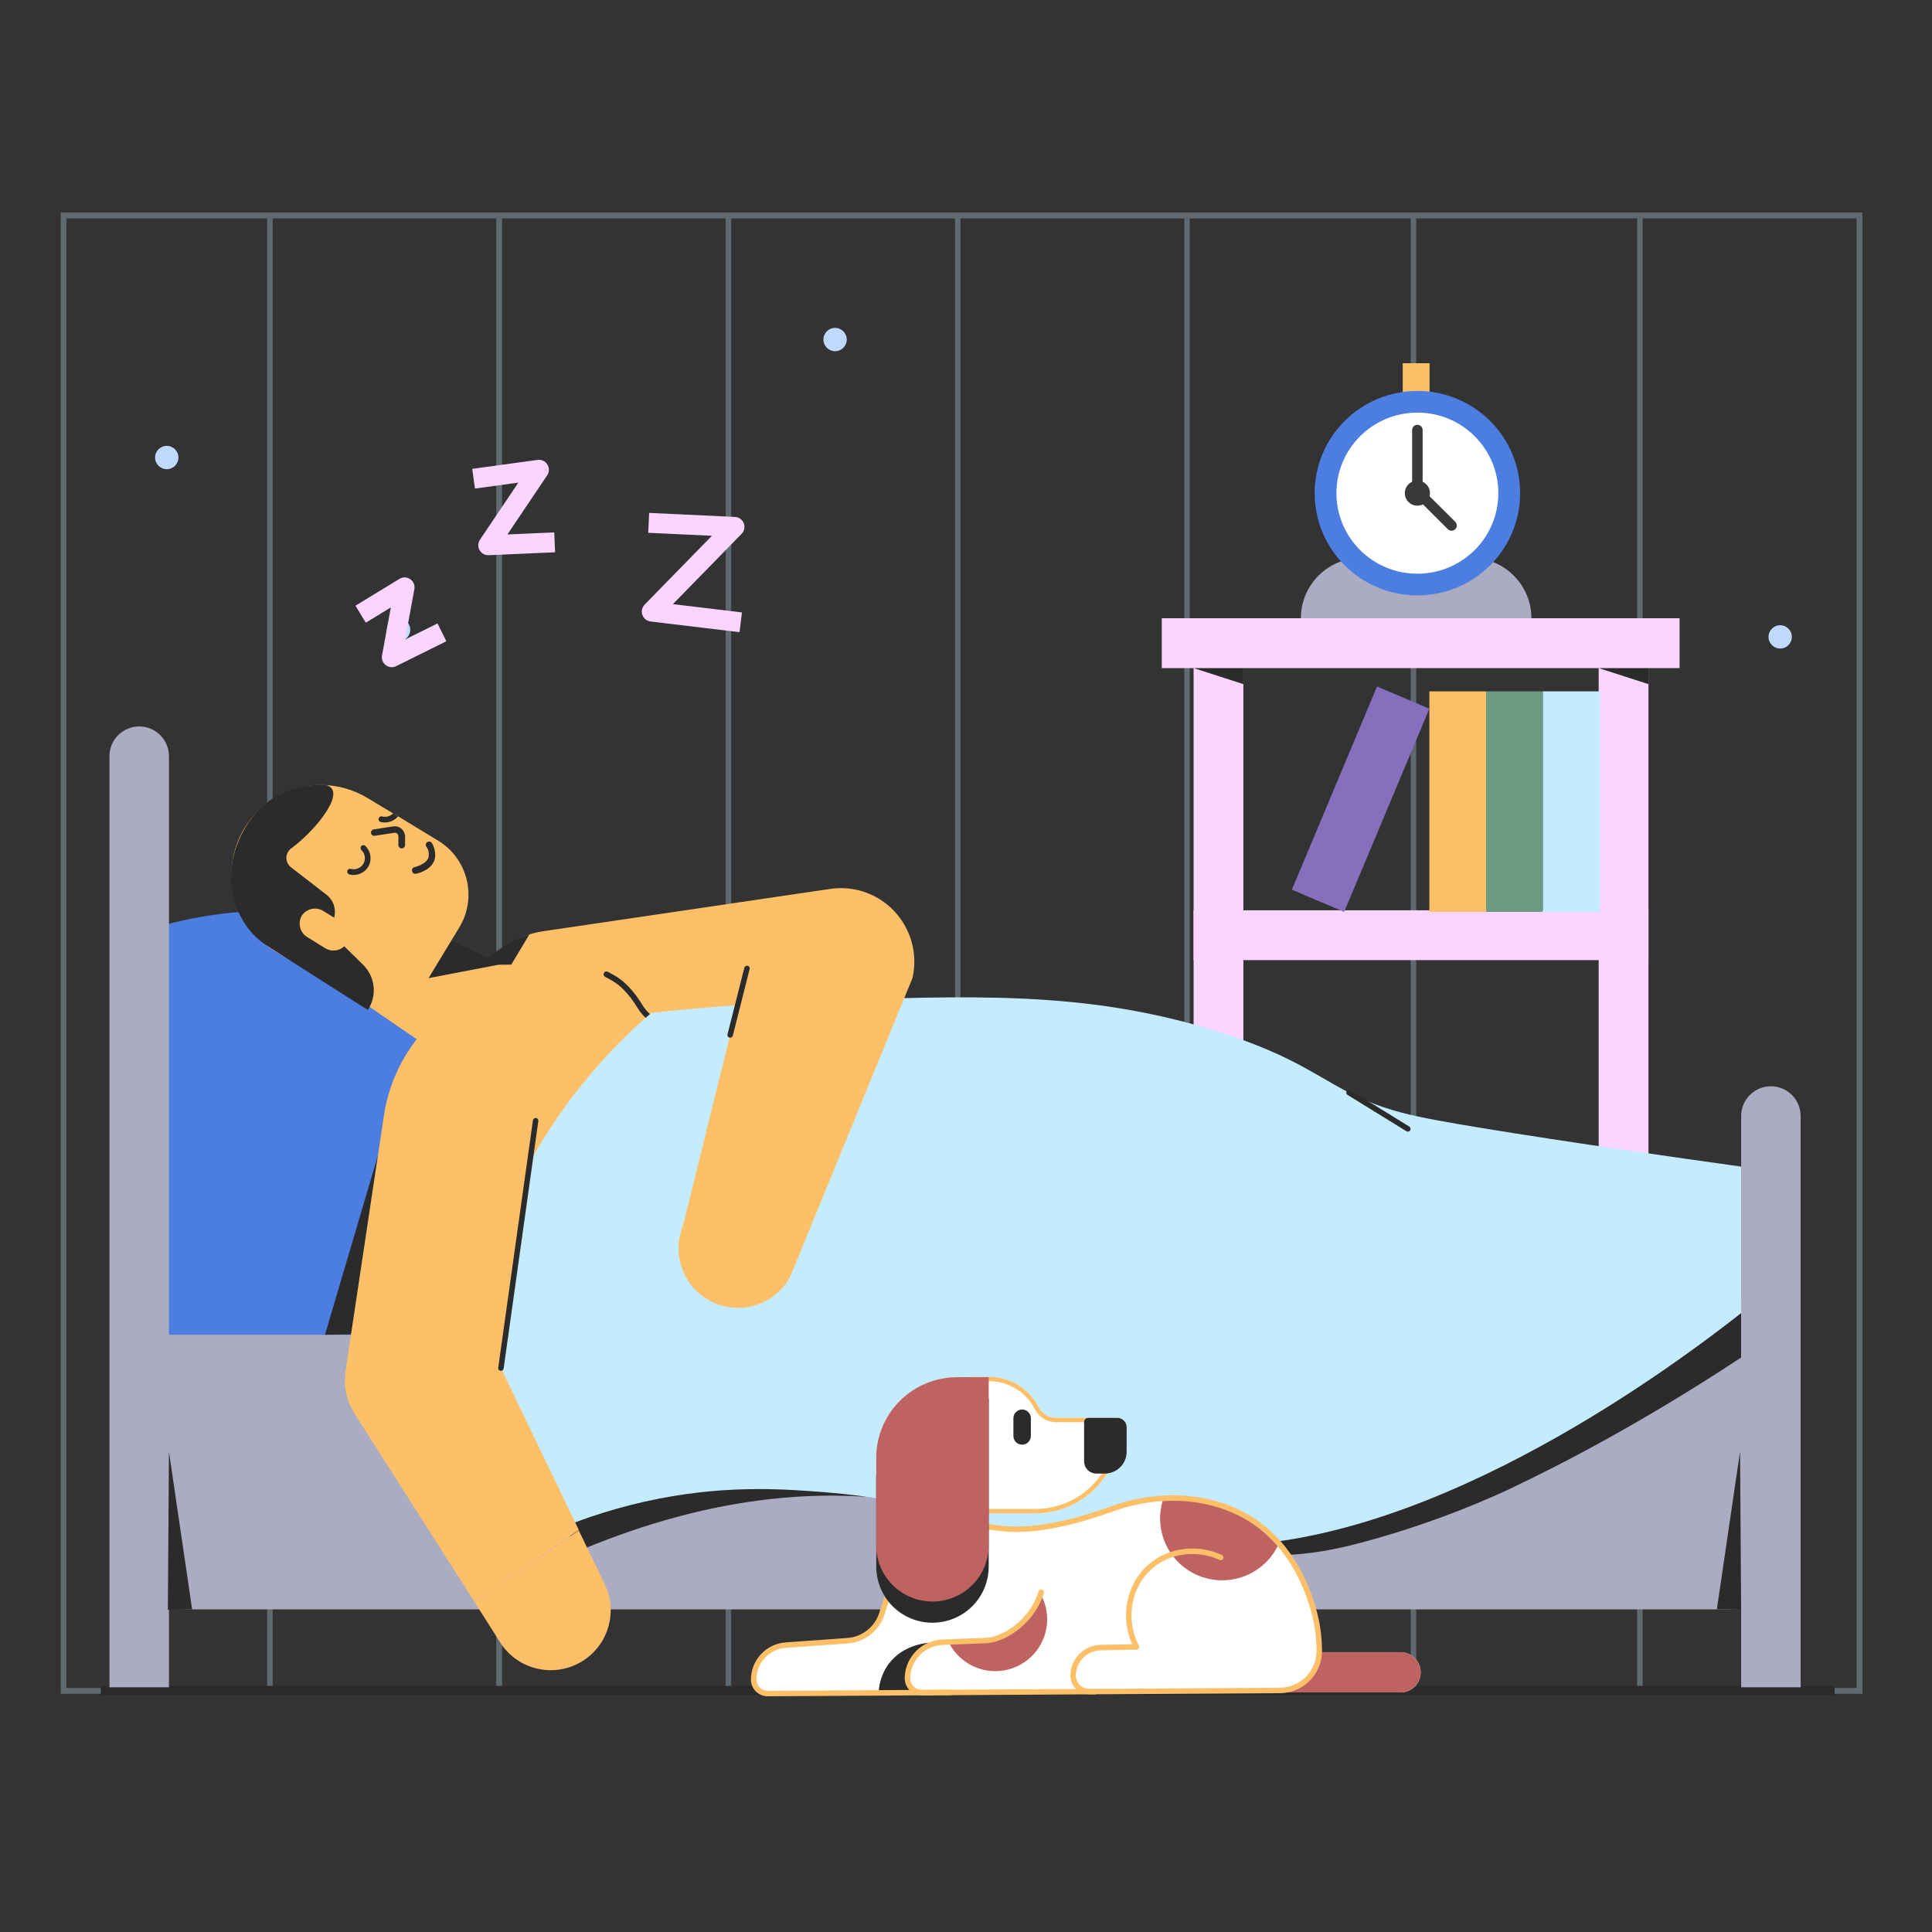
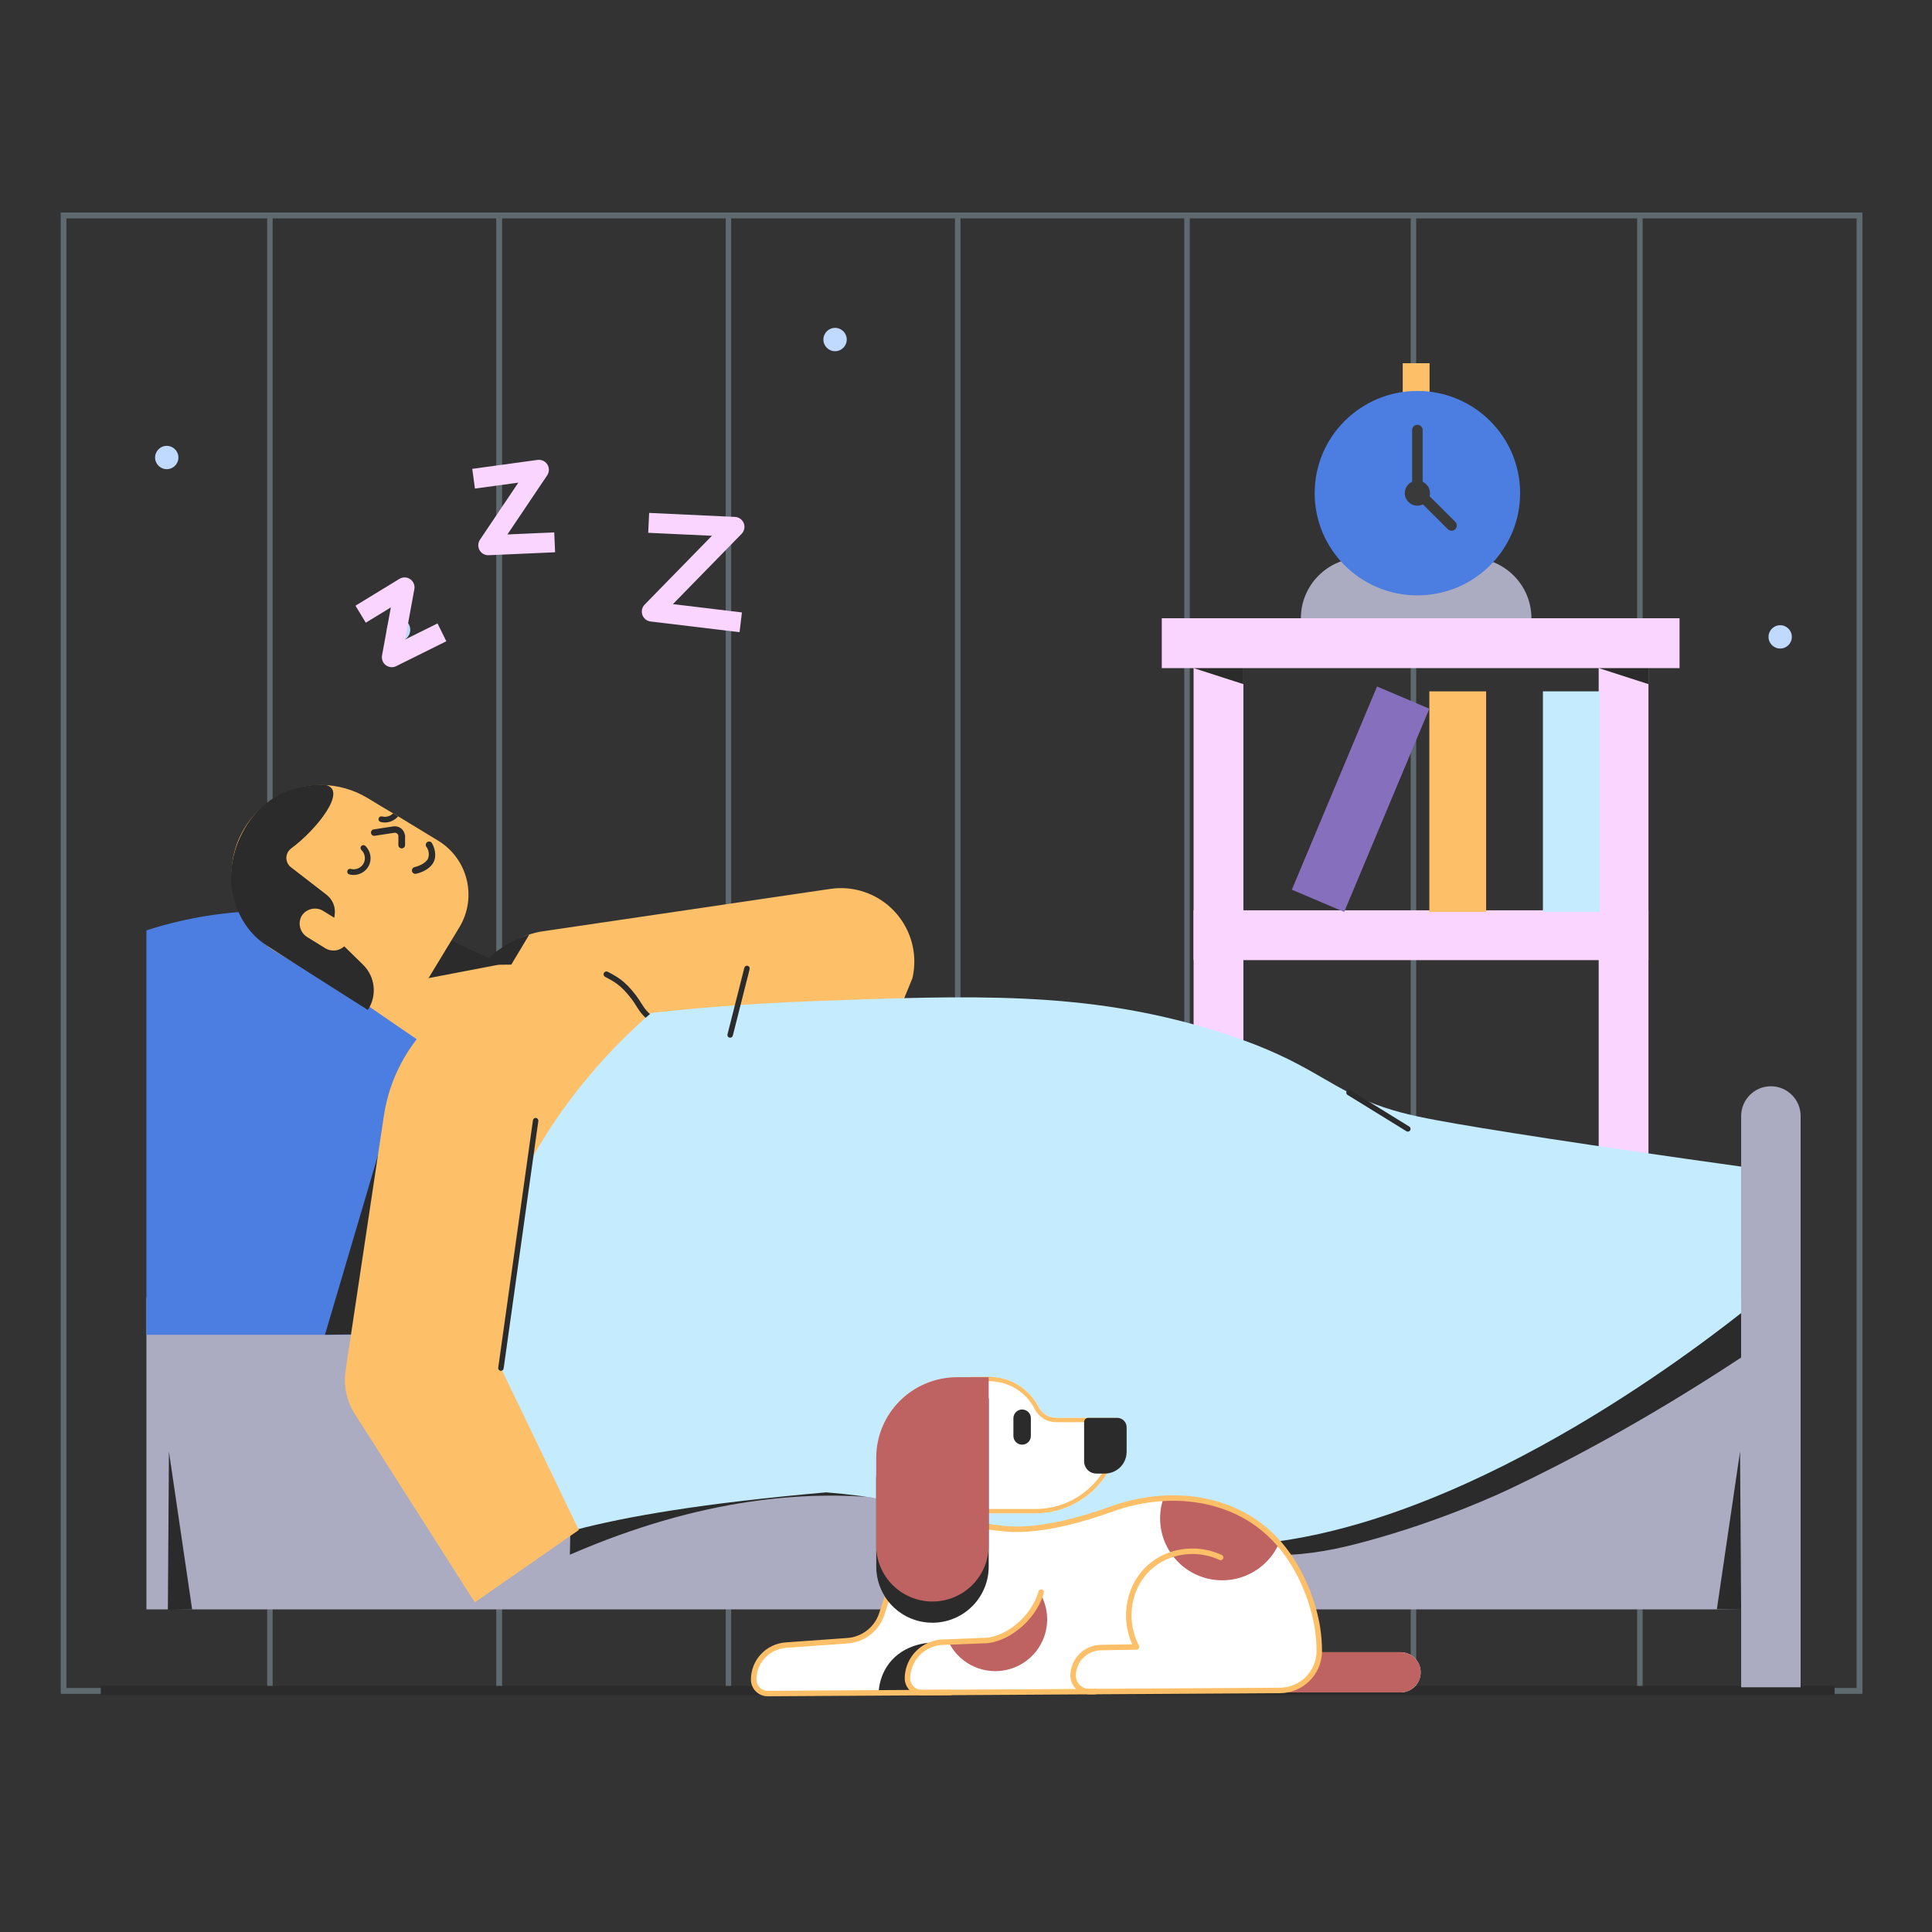
<svg xmlns="http://www.w3.org/2000/svg" width="160" height="160" viewBox="0 0 160 160" fill="none">
  <rect x="0" y="0" width="160" height="160" fill="#333333" stroke="none" />
  <g clip-path="url(#clip0_805_5432)">
    <g opacity="0.3">
      <path d="M153.755 18.086V139.791H5.499V18.086H153.755ZM154.241 17.6H5.014V140.277H154.241V17.6Z" fill="#C4ECFE" />
      <path d="M41.111 17.6H41.565V140.277H41.111V17.6ZM60.099 17.6H60.553V140.277H60.099V17.6Z" fill="#C4ECFE" />
      <path d="M41.113 17.6H41.566V140.277H41.113V17.6ZM22.125 17.6H22.579V140.277H22.125V17.6ZM79.088 17.6H79.542V140.277H79.088V17.6ZM98.076 17.6H98.529V140.277H98.076V17.6ZM116.829 17.6H117.282V140.277H116.829V17.6ZM135.582 17.6H136.035V140.277H135.582V17.6Z" fill="#C4ECFE" />
    </g>
    <path d="M69.158 29.085C69.691 29.085 70.124 28.653 70.124 28.119C70.124 27.586 69.691 27.153 69.158 27.153C68.624 27.153 68.191 27.586 68.191 28.119C68.191 28.653 68.624 29.085 69.158 29.085Z" fill="#BFD9FF" />
    <path d="M33.009 53.122C33.543 53.122 33.975 52.69 33.975 52.156C33.975 51.623 33.543 51.19 33.009 51.19C32.476 51.19 32.043 51.623 32.043 52.156C32.043 52.69 32.476 53.122 33.009 53.122Z" fill="#BFD9FF" />
    <path d="M13.81 38.856C14.344 38.856 14.776 38.423 14.776 37.89C14.776 37.356 14.344 36.924 13.81 36.924C13.276 36.924 12.844 37.356 12.844 37.89C12.844 38.423 13.276 38.856 13.81 38.856Z" fill="#BFD9FF" />
    <path d="M147.427 53.709C147.961 53.709 148.393 53.277 148.393 52.743C148.393 52.21 147.961 51.778 147.427 51.778C146.894 51.778 146.461 52.21 146.461 52.743C146.461 53.277 146.894 53.709 147.427 53.709Z" fill="#BFD9FF" />
    <path d="M8.348 139.62H151.935V140.373H8.348V139.62Z" fill="#2B2B2B" />
  </g>
  <g clip-path="url(#clip1_805_5432)">
    <path d="M98.848 51.614H102.972V131.627H98.848V51.614ZM132.396 51.614H136.519V131.627H132.396V51.614Z" fill="#F9D5FF" />
    <path d="M96.213 55.328V51.2H139.093V55.328H96.213ZM98.847 75.386H136.518V79.514H98.847V75.386Z" fill="#F9D5FF" />
    <path d="M98.848 55.328H102.972V56.657C101.597 56.214 100.222 55.771 98.848 55.328ZM132.395 55.328H136.519V56.657L132.395 55.328Z" fill="#2B2B2B" />
  </g>
  <g clip-path="url(#clip2_805_5432)">
    <path d="M12.125 107.479H149.12V133.283H12.125V107.479Z" fill="#ABABC2" />
    <path d="M144.195 108.743V112.422C136.161 117.718 129.528 121.17 125.059 123.292C124.236 123.682 119.402 125.951 113.076 127.662C110.783 128.282 108.569 128.755 105.838 128.792C102.907 128.831 100.715 128.351 99.906 128.178C91.764 126.435 77.124 124.445 72.921 124.051C66.937 123.49 58.282 123.933 47.193 128.756L47.378 120.344L144.195 108.743Z" fill="#2B2B2B" />
    <path d="M50.819 110.54H12.125V77.052C14.533 76.262 24.875 73.167 35.116 78.47C45.968 84.089 52.302 96.858 50.819 110.54Z" fill="#4C7DE0" />
-     <path d="M13.992 139.733H9.066V62.624C9.066 61.263 10.169 60.16 11.529 60.16C12.889 60.16 13.992 61.263 13.992 62.624V139.733Z" fill="#ABABC2" />
    <path d="M67.112 101.635L75.563 81.01C76.316 77.748 74.296 74.49 71.04 73.714C70.308 73.539 69.55 73.504 68.805 73.612L68.416 73.665L44.967 77.123C41.506 77.617 39.101 80.825 39.596 84.286C40.09 87.748 43.296 90.153 46.757 89.659C46.775 89.656 46.794 89.653 46.812 89.651L60.248 87.343L57.499 97.922L67.112 101.635Z" fill="#FDC068" />
    <path d="M66.462 88.107C58.361 81.653 55.708 87.557 51.986 82.554C48.916 78.43 42.428 76.144 39.283 80.61C36.85 84.055 36.538 84.2 35.503 85.648C32.24 90.222 40.411 100.417 50.846 110.293L66.462 88.107Z" fill="#FDC068" />
    <path d="M39.844 79.911C40.245 79.489 40.684 79.104 41.156 78.761C42.144 78.043 43.104 77.632 43.836 77.391L42.342 79.886L39.844 79.911Z" fill="#2B2B2B" />
    <path d="M42.373 83.299L40.05 86.502C39.143 87.751 37.406 88.051 36.134 87.178L30.193 83.103L32.331 75.515L41.114 79.849C42.283 80.112 43.017 81.273 42.754 82.442C42.752 82.454 42.749 82.466 42.746 82.477C42.666 82.769 42.54 83.046 42.373 83.299Z" fill="#FDC068" />
    <path d="M37.319 77.879L34.916 81.113L41.545 79.845L37.319 77.879Z" fill="#2B2B2B" />
    <path d="M38.043 76.794C38.042 76.795 38.041 76.797 38.041 76.798L35.473 81.032C34.15 83.212 31.314 83.912 29.128 82.6L22.752 78.76C19.252 76.648 18.127 72.097 20.239 68.596C20.24 68.595 20.24 68.595 20.24 68.594C20.906 67.499 21.842 66.593 22.96 65.964C24.077 65.335 25.337 65.005 26.619 65.006C27.962 65.02 29.277 65.392 30.428 66.082L31.563 66.769L32.554 67.358L32.967 67.603L32.974 67.607L36.275 69.615C38.745 71.11 39.536 74.323 38.043 76.794Z" fill="#FDC068" />
    <path d="M33.549 69.176L33.545 69.984C33.545 70.058 33.516 70.129 33.463 70.181C33.411 70.233 33.34 70.261 33.267 70.261C33.193 70.261 33.122 70.231 33.071 70.179C33.019 70.127 32.989 70.056 32.99 69.982L32.993 69.224C32.988 69.184 32.974 69.145 32.953 69.11C32.933 69.075 32.905 69.044 32.872 69.02C32.839 68.997 32.801 68.98 32.761 68.971C32.721 68.963 32.68 68.962 32.64 68.97L31.023 69.217C30.953 69.225 30.882 69.206 30.827 69.163C30.771 69.121 30.734 69.058 30.724 68.988C30.715 68.918 30.733 68.847 30.775 68.791C30.817 68.734 30.879 68.697 30.949 68.686L32.566 68.439C32.784 68.403 33.007 68.455 33.186 68.583C33.366 68.711 33.487 68.905 33.523 69.123L33.523 69.125L33.549 69.176ZM36.043 70.802C36.045 70.984 36.01 71.165 35.94 71.332C35.583 72.14 34.471 72.363 34.446 72.363C34.372 72.376 34.296 72.359 34.234 72.316C34.173 72.273 34.131 72.208 34.118 72.134C34.105 72.06 34.122 71.984 34.165 71.923C34.208 71.861 34.273 71.82 34.347 71.806C34.574 71.757 35.257 71.532 35.461 71.078C35.515 70.912 35.528 70.735 35.498 70.563C35.468 70.391 35.395 70.229 35.288 70.092C35.257 70.029 35.251 69.956 35.271 69.888C35.292 69.82 35.337 69.763 35.399 69.728C35.46 69.693 35.532 69.682 35.601 69.699C35.67 69.715 35.73 69.757 35.769 69.816C35.946 70.115 36.041 70.455 36.043 70.802ZM26.947 65.007C28.84 65.394 26.251 68.693 24.098 70.277C23.672 70.6 23.588 71.207 23.911 71.633L23.916 71.64C23.962 71.711 24.022 71.772 24.092 71.818L27.014 74.078C27.273 74.27 27.476 74.529 27.6 74.828C27.723 75.126 27.763 75.453 27.714 75.773L27.506 77.389L30.047 79.875C31.077 80.865 31.252 82.45 30.462 83.641C30.462 83.641 24.567 79.904 22.047 78.278C19.528 76.651 17.927 72.603 20.291 68.569C22.655 64.536 26.947 65.007 26.947 65.007Z" fill="#2B2B2B" />
    <path d="M28.715 78.126C28.335 78.704 27.573 78.889 26.971 78.549L25.409 77.583C24.831 77.203 24.647 76.441 24.986 75.838C25.366 75.261 26.128 75.076 26.73 75.416L28.293 76.382C28.878 76.756 29.064 77.525 28.715 78.126Z" fill="#FDC068" />
    <path d="M66.422 88.124C66.373 88.124 66.323 88.108 66.281 88.077C63.328 85.88 60.63 84.907 58.265 85.187L58.11 85.206C57.104 85.328 55.23 85.556 53.845 84.586C53.225 84.152 52.966 83.741 52.692 83.306C52.573 83.117 52.449 82.921 52.288 82.71C51.431 81.585 50.849 81.281 50.111 80.897C50.084 80.882 50.06 80.863 50.04 80.839C50.02 80.815 50.005 80.788 49.995 80.758C49.986 80.729 49.983 80.698 49.986 80.667C49.988 80.636 49.997 80.606 50.011 80.579C50.026 80.551 50.045 80.527 50.069 80.507C50.093 80.487 50.12 80.472 50.15 80.463C50.179 80.453 50.21 80.45 50.241 80.453C50.272 80.456 50.302 80.464 50.329 80.479C51.087 80.874 51.742 81.216 52.663 82.424C52.837 82.652 52.966 82.857 53.091 83.055C53.36 83.482 53.573 83.82 54.115 84.2C55.352 85.066 57.043 84.861 58.053 84.738L58.209 84.719C60.699 84.424 63.509 85.427 66.562 87.698C66.612 87.736 66.646 87.791 66.655 87.853C66.664 87.915 66.648 87.978 66.611 88.028C66.589 88.058 66.56 88.082 66.528 88.099C66.495 88.115 66.458 88.124 66.422 88.124ZM29.283 72.461C29.166 72.461 29.048 72.447 28.932 72.416C28.902 72.409 28.874 72.395 28.849 72.376C28.825 72.358 28.804 72.334 28.788 72.308C28.773 72.281 28.762 72.251 28.758 72.221C28.754 72.19 28.756 72.159 28.764 72.129C28.771 72.099 28.785 72.071 28.804 72.046C28.822 72.021 28.846 72.001 28.872 71.985C28.899 71.969 28.928 71.959 28.959 71.955C28.99 71.95 29.021 71.952 29.051 71.96C29.469 72.069 29.915 71.874 30.114 71.498C30.304 71.135 30.228 70.68 29.929 70.392C29.885 70.349 29.859 70.29 29.858 70.228C29.858 70.166 29.881 70.106 29.924 70.061C29.967 70.016 30.026 69.99 30.088 69.989C30.15 69.987 30.21 70.01 30.255 70.052C30.706 70.485 30.819 71.17 30.531 71.717C30.287 72.18 29.796 72.461 29.283 72.461ZM32.968 67.603C32.733 67.887 32.393 68.067 32.029 68.107C31.859 68.126 31.688 68.114 31.523 68.07C31.493 68.063 31.465 68.049 31.44 68.031C31.416 68.012 31.395 67.989 31.379 67.962C31.364 67.935 31.353 67.906 31.349 67.875C31.345 67.844 31.347 67.813 31.355 67.783C31.363 67.753 31.376 67.725 31.395 67.7C31.413 67.676 31.437 67.655 31.463 67.639C31.49 67.624 31.52 67.613 31.55 67.609C31.581 67.605 31.612 67.607 31.642 67.615C31.974 67.701 32.325 67.595 32.555 67.358L32.968 67.603Z" fill="#2B2B2B" />
    <path d="M146.657 89.96C145.297 89.96 144.195 91.064 144.195 92.424V139.733H149.12V92.424C149.12 91.064 148.017 89.96 146.657 89.96Z" fill="#ABABC2" />
-     <path d="M144.194 96.612V108.743C139.196 112.665 119.209 127.813 101.24 128.006C93.363 128.091 86.755 127.105 86.755 127.105C78.336 125.849 76.222 124.217 68.422 123.59C65.148 123.327 60.459 122.965 54.619 124.102C48.017 125.386 42.87 127.984 39.439 130.081C38.393 125.269 35.911 110.773 43.807 96.369C46.931 90.67 50.79 86.609 53.926 83.89C57.035 83.546 61.584 83.124 67.094 82.919C80.62 82.416 89.836 82.074 100.361 85.276C107.767 87.53 109.41 89.588 113.187 91.169C115.129 91.981 116.82 92.367 118.936 92.764C122.852 93.498 131.897 94.897 144.194 96.612Z" fill="#C4ECFE" />
-     <path d="M47.931 126.741L50.1 131.235C51.269 133.717 50.205 136.676 47.725 137.844C45.464 138.91 42.764 138.127 41.421 136.019L39.32 132.702L47.931 126.741ZM61.586 81.197L56.554 101.53C55.53 104.05 56.742 106.924 59.262 107.948C61.584 108.892 64.245 107.94 65.442 105.737L74.886 82.66L61.586 81.197Z" fill="#FDC068" />
+     <path d="M144.194 96.612V108.743C139.196 112.665 119.209 127.813 101.24 128.006C93.363 128.091 86.755 127.105 86.755 127.105C78.336 125.849 76.222 124.217 68.422 123.59C48.017 125.386 42.87 127.984 39.439 130.081C38.393 125.269 35.911 110.773 43.807 96.369C46.931 90.67 50.79 86.609 53.926 83.89C57.035 83.546 61.584 83.124 67.094 82.919C80.62 82.416 89.836 82.074 100.361 85.276C107.767 87.53 109.41 89.588 113.187 91.169C115.129 91.981 116.82 92.367 118.936 92.764C122.852 93.498 131.897 94.897 144.194 96.612Z" fill="#C4ECFE" />
    <path d="M60.469 85.938C60.434 85.938 60.4 85.93 60.369 85.915C60.338 85.9 60.311 85.878 60.29 85.851C60.269 85.824 60.254 85.792 60.247 85.758C60.24 85.725 60.241 85.69 60.249 85.656L61.643 80.146C61.658 80.088 61.695 80.038 61.746 80.007C61.798 79.977 61.86 79.968 61.918 79.982C61.976 79.997 62.026 80.034 62.057 80.086C62.087 80.138 62.096 80.199 62.082 80.257L60.688 85.767C60.675 85.816 60.647 85.859 60.607 85.89C60.568 85.921 60.519 85.938 60.469 85.938ZM116.591 93.716C116.551 93.716 116.51 93.706 116.473 93.683L111.597 90.676C111.546 90.644 111.51 90.594 111.496 90.535C111.482 90.477 111.492 90.415 111.523 90.364C111.555 90.313 111.605 90.277 111.664 90.263C111.722 90.249 111.784 90.259 111.835 90.29L116.71 93.297C116.752 93.323 116.784 93.362 116.802 93.408C116.82 93.454 116.823 93.504 116.809 93.552C116.796 93.599 116.767 93.641 116.728 93.671C116.688 93.7 116.64 93.716 116.591 93.716ZM31.991 93.351L26.912 110.54L31.391 110.476L31.991 93.351Z" fill="#2B2B2B" />
    <path d="M39.321 132.702L29.396 117.12C28.713 116.055 28.438 114.779 28.622 113.528L28.672 113.151L31.793 92.388C32.246 89.371 33.703 86.597 35.929 84.511L37.974 82.595C38.839 84.475 38.241 85.386 38.665 85.956C40.132 87.928 43.285 87.173 44.187 89.232C44.498 89.942 44.615 90.771 44.482 91.725L41.485 113.3L47.935 126.706L39.321 132.702Z" fill="#FDC068" />
    <path d="M41.485 113.526C41.453 113.526 41.421 113.519 41.391 113.506C41.362 113.493 41.336 113.473 41.314 113.449C41.293 113.424 41.277 113.395 41.268 113.364C41.259 113.333 41.256 113.301 41.261 113.269L44.135 92.778C44.139 92.749 44.149 92.72 44.164 92.695C44.179 92.669 44.199 92.647 44.222 92.629C44.246 92.611 44.273 92.598 44.302 92.591C44.331 92.583 44.361 92.581 44.39 92.586C44.45 92.594 44.503 92.626 44.539 92.674C44.575 92.722 44.591 92.782 44.583 92.841L41.709 113.331C41.701 113.385 41.675 113.435 41.633 113.471C41.592 113.506 41.54 113.526 41.485 113.526ZM13.991 120.217L15.912 133.283L13.902 133.32L13.991 120.217ZM144.105 120.202L142.184 133.269L144.194 133.305L144.105 120.202Z" fill="#2B2B2B" />
  </g>
  <g clip-path="url(#clip3_805_5432)">
    <path d="M116.168 30.08H118.39V33.613H116.168V30.08Z" fill="#FDC068" />
    <path d="M126.826 51.2H107.732C107.732 48.435 109.985 46.194 112.763 46.194H121.795C124.574 46.194 126.826 48.435 126.826 51.2Z" fill="#ABABC2" />
    <path d="M117.382 49.306C122.081 49.306 125.89 45.516 125.89 40.841C125.89 36.166 122.081 32.376 117.382 32.376C112.684 32.376 108.875 36.166 108.875 40.841C108.875 45.516 112.684 49.306 117.382 49.306Z" fill="#4C7DE0" />
-     <path d="M117.382 47.512C121.085 47.512 124.086 44.525 124.086 40.841C124.086 37.156 121.085 34.17 117.382 34.17C113.679 34.17 110.678 37.156 110.678 40.841C110.678 44.525 113.679 47.512 117.382 47.512Z" fill="white" />
    <path d="M117.381 41.877C117.956 41.877 118.423 41.413 118.423 40.841C118.423 40.268 117.956 39.804 117.381 39.804C116.806 39.804 116.34 40.268 116.34 40.841C116.34 41.413 116.806 41.877 117.381 41.877Z" fill="#3A3A3A" />
    <path d="M117.382 41.054C117.325 41.054 117.268 41.043 117.216 41.021C117.163 41 117.115 40.968 117.075 40.928C117.034 40.887 117.002 40.84 116.98 40.787C116.959 40.735 116.947 40.679 116.947 40.622V35.611C116.947 35.497 116.993 35.387 117.075 35.306C117.156 35.224 117.267 35.179 117.382 35.179C117.497 35.179 117.608 35.224 117.689 35.306C117.771 35.387 117.817 35.497 117.817 35.611V40.622C117.817 40.679 117.805 40.735 117.784 40.787C117.762 40.84 117.73 40.887 117.689 40.928C117.649 40.968 117.601 41 117.548 41.021C117.496 41.043 117.439 41.054 117.382 41.054Z" fill="#3A3A3A" />
    <path d="M120.213 43.952C120.156 43.952 120.1 43.941 120.047 43.919C119.994 43.898 119.946 43.866 119.906 43.826L117.186 41.119C117.104 41.038 117.059 40.928 117.059 40.813C117.059 40.699 117.104 40.589 117.186 40.507C117.267 40.426 117.378 40.381 117.493 40.381C117.608 40.381 117.719 40.426 117.801 40.507L120.521 43.214C120.581 43.275 120.623 43.352 120.64 43.435C120.656 43.519 120.648 43.606 120.615 43.685C120.582 43.764 120.526 43.832 120.455 43.879C120.383 43.927 120.299 43.952 120.213 43.952Z" fill="#3A3A3A" />
  </g>
  <g clip-path="url(#clip4_805_5432)">
    <path d="M118.373 57.256H123.075V75.52H118.373V57.256Z" fill="#FDC068" />
-     <path d="M123.076 57.256H127.778V75.52H123.076V57.256Z" fill="#6B9C83" />
    <path d="M127.777 57.256H132.479V75.52H127.777V57.256Z" fill="#C4ECFE" />
    <path d="M114.041 56.853L118.373 58.692L111.319 75.521L106.986 73.681L114.041 56.853Z" fill="#8670BD" />
  </g>
  <g clip-path="url(#clip5_805_5432)">
    <path d="M32.447 55.253C32.326 55.253 32.207 55.227 32.098 55.175C31.989 55.124 31.892 55.05 31.815 54.957C31.738 54.864 31.682 54.755 31.651 54.638C31.621 54.521 31.616 54.399 31.638 54.28L32.367 50.304L30.294 51.57L29.439 50.162L33.08 47.939C33.215 47.857 33.371 47.815 33.53 47.819C33.688 47.824 33.842 47.874 33.973 47.964C34.104 48.055 34.206 48.181 34.266 48.328C34.327 48.474 34.344 48.636 34.315 48.792L33.551 52.961L36.233 51.629L36.963 53.106L32.811 55.168C32.698 55.224 32.573 55.253 32.447 55.253ZM40.43 45.98C40.281 45.98 40.135 45.94 40.007 45.863C39.879 45.786 39.775 45.675 39.705 45.543C39.635 45.411 39.602 45.263 39.609 45.113C39.617 44.964 39.666 44.82 39.749 44.696L42.926 39.97L39.332 40.461L39.11 38.828L44.523 38.087C44.68 38.066 44.84 38.091 44.983 38.158C45.127 38.226 45.248 38.334 45.331 38.469C45.415 38.604 45.458 38.76 45.456 38.919C45.453 39.078 45.404 39.233 45.315 39.365L42.023 44.261L45.899 44.091L45.971 45.737L40.467 45.98C40.454 45.98 40.442 45.98 40.43 45.98ZM61.248 52.355L53.875 51.468C53.723 51.449 53.579 51.388 53.459 51.292C53.339 51.196 53.249 51.068 53.198 50.922C53.147 50.777 53.138 50.621 53.171 50.47C53.204 50.32 53.279 50.182 53.386 50.072L58.959 44.37L53.682 44.124L53.759 42.477L60.869 42.809C61.028 42.817 61.18 42.87 61.309 42.962C61.438 43.055 61.538 43.183 61.596 43.331C61.654 43.479 61.668 43.641 61.636 43.797C61.605 43.953 61.529 44.096 61.418 44.209L55.729 50.03L61.443 50.718L61.248 52.355Z" fill="#F9D5FF" />
  </g>
  <g clip-path="url(#clip6_805_5432)">
    <path d="M117.653 138.494C117.652 138.936 117.475 139.36 117.161 139.673C116.847 139.986 116.422 140.162 115.979 140.162H106.06L106.17 140.148C106.456 140.11 106.729 140.005 106.968 139.843C106.652 139.943 106.322 139.995 105.99 139.996L90.728 140.089L90.21 140.092H90.202C86.376 140.115 82.549 140.139 78.723 140.162C77.934 140.166 77.145 140.171 76.357 140.176H76.345C72.09 140.201 67.835 140.227 63.58 140.253H63.572C63.266 140.253 62.972 140.132 62.755 139.917C62.538 139.701 62.416 139.409 62.414 139.104C62.411 138.38 62.683 137.683 63.175 137.152C63.668 136.621 64.345 136.296 65.068 136.244C65.62 136.204 66.172 136.165 66.725 136.125L70.179 135.878C70.823 135.831 71.439 135.594 71.947 135.196C72.455 134.798 72.832 134.258 73.03 133.645C73.161 133.24 73.291 132.836 73.421 132.43C72.98 131.812 72.698 131.095 72.6 130.343C72.575 130.144 72.562 129.943 72.562 129.742V120.728C72.563 118.957 73.269 117.259 74.525 116.007C75.781 114.755 77.484 114.052 79.259 114.053H82.42C83.18 114.134 83.907 114.403 84.536 114.837C85.165 115.271 85.674 115.856 86.017 116.537C86.153 116.804 86.361 117.028 86.617 117.184C86.873 117.341 87.168 117.423 87.468 117.421H92.526C92.538 117.421 92.55 117.421 92.561 117.422C92.761 117.431 92.95 117.517 93.088 117.661C93.227 117.806 93.304 117.998 93.304 118.197V120.236C93.303 120.681 93.137 121.11 92.838 121.44C92.539 121.771 92.128 121.979 91.684 122.025C91.059 123.034 90.185 123.868 89.147 124.446C88.108 125.024 86.938 125.327 85.749 125.328H81.879V126.449C82.509 126.522 82.814 126.548 83.442 126.622C86.237 126.948 89.403 125.927 92.048 124.974C93.432 124.471 94.881 124.171 96.352 124.082C99.277 123.913 102.08 124.653 104.267 126.293C104.868 126.746 105.42 127.26 105.914 127.827C108.407 130.679 109.015 134.237 109.098 134.771C109.196 135.405 109.249 136.045 109.256 136.686C109.257 136.733 109.256 136.779 109.254 136.826H115.979C116.422 136.827 116.847 137.003 117.161 137.315C117.475 137.628 117.652 138.052 117.653 138.494Z" fill="white" />
    <path d="M77.203 136.033C76.162 136.373 75.406 137.212 75.267 138.198C75.142 139.087 75.562 139.776 75.701 139.984L72.768 140.11C72.816 139.279 73.102 138.479 73.592 137.806C74.847 136.112 76.924 136.039 77.203 136.033Z" fill="#2B2B2B" />
    <path d="M86.722 134.113C86.721 135.066 86.402 135.992 85.816 136.744C85.229 137.495 84.407 138.031 83.481 138.265C82.555 138.5 81.578 138.419 80.702 138.037C79.827 137.656 79.104 136.994 78.648 136.156L82.103 135.909C82.603 135.872 83.088 135.721 83.519 135.466C83.951 135.212 84.317 134.861 84.59 134.442V134.441C85.027 134.037 85.403 133.572 85.706 133.061C85.9 132.731 86.057 132.382 86.175 132.018C86.47 132.545 86.651 133.128 86.704 133.728C86.716 133.855 86.722 133.983 86.722 134.113ZM117.655 138.494C117.653 138.936 117.476 139.36 117.163 139.673C116.849 139.985 116.424 140.162 115.98 140.162H106.062L106.172 140.148C106.458 140.11 106.731 140.005 106.969 139.843C107.616 139.637 108.184 139.237 108.593 138.697C109.003 138.156 109.234 137.503 109.256 136.826H115.98C116.424 136.827 116.849 137.003 117.163 137.315C117.476 137.628 117.653 138.052 117.655 138.494ZM105.915 127.827C105.378 129.035 104.393 129.989 103.168 130.49C101.942 130.992 100.57 131.002 99.337 130.519C98.104 130.036 97.105 129.097 96.549 127.898C95.993 126.699 95.923 125.332 96.353 124.082C99.278 123.913 102.081 124.653 104.269 126.293C104.87 126.745 105.422 127.26 105.915 127.827Z" fill="#BE6361" />
    <path d="M77.402 117.601V125.147H85.75C87.551 125.148 89.279 124.434 90.553 123.164C91.827 121.894 92.544 120.172 92.544 118.375V117.601H87.469C87.135 117.601 86.808 117.51 86.524 117.337C86.239 117.163 86.008 116.915 85.857 116.618C85.489 115.894 84.928 115.286 84.235 114.86C83.542 114.435 82.745 114.208 81.931 114.206H80.605C79.911 114.208 79.246 114.484 78.755 114.973C78.264 115.462 77.987 116.125 77.985 116.818V117.601H77.402Z" fill="white" />
    <path d="M92.561 117.422C92.549 117.421 92.538 117.421 92.526 117.421H87.468C87.168 117.423 86.873 117.34 86.617 117.184C86.36 117.028 86.153 116.804 86.017 116.537C85.635 115.782 85.051 115.148 84.33 114.705C83.608 114.262 82.778 114.027 81.93 114.027H80.603C80.476 114.027 80.349 114.035 80.222 114.053C79.552 114.144 78.937 114.474 78.492 114.983C78.047 115.491 77.802 116.143 77.803 116.818V117.421H77.402C77.354 117.421 77.308 117.44 77.274 117.474C77.24 117.508 77.221 117.553 77.221 117.601V125.147C77.221 125.171 77.225 125.194 77.234 125.216C77.243 125.238 77.257 125.258 77.274 125.275C77.29 125.292 77.311 125.305 77.332 125.314C77.354 125.323 77.378 125.328 77.402 125.328H85.749C86.938 125.327 88.108 125.024 89.147 124.446C90.185 123.867 91.058 123.034 91.683 122.025C91.724 121.959 91.764 121.892 91.803 121.825C91.844 121.754 91.883 121.683 91.921 121.611C92.45 120.614 92.725 119.503 92.724 118.375V117.601C92.724 117.556 92.707 117.513 92.677 117.48C92.647 117.447 92.606 117.427 92.561 117.422ZM91.474 121.673C91.439 121.734 91.403 121.795 91.364 121.854C91.327 121.915 91.289 121.975 91.249 122.034C90.645 122.936 89.827 123.676 88.867 124.188C87.908 124.7 86.837 124.967 85.749 124.968H77.582V117.782H77.984C78.008 117.782 78.031 117.777 78.053 117.768C78.075 117.759 78.095 117.745 78.112 117.729C78.129 117.712 78.142 117.692 78.151 117.67C78.16 117.648 78.165 117.625 78.165 117.601V116.817C78.165 116.498 78.228 116.182 78.35 115.887C78.473 115.592 78.653 115.324 78.879 115.098C79.106 114.872 79.374 114.693 79.67 114.571C79.966 114.449 80.283 114.387 80.603 114.387H81.93C82.711 114.386 83.477 114.602 84.142 115.011C84.807 115.419 85.344 116.004 85.695 116.7C85.861 117.027 86.115 117.301 86.428 117.492C86.741 117.683 87.102 117.783 87.469 117.782H92.363V118.375C92.365 119.534 92.058 120.672 91.474 121.673Z" fill="#FDC068" />
    <path d="M93.123 120.236V118.197C93.123 118.039 93.06 117.888 92.948 117.776C92.836 117.665 92.684 117.602 92.526 117.601H90.121C90.079 117.601 90.039 117.618 90.009 117.648C89.98 117.677 89.963 117.717 89.963 117.759V121.028C89.964 121.247 90.051 121.457 90.206 121.611C90.362 121.766 90.572 121.853 90.792 121.854H91.5C91.93 121.853 92.342 121.682 92.646 121.379C92.951 121.076 93.122 120.665 93.123 120.236Z" fill="#2B2B2B" />
    <path d="M92.562 117.422C92.55 117.421 92.538 117.421 92.527 117.421H90.122C90.06 117.421 90 117.438 89.947 117.47C89.894 117.501 89.851 117.547 89.823 117.601C89.796 117.649 89.782 117.704 89.782 117.759V121.028C89.783 121.295 89.89 121.551 90.079 121.739C90.268 121.928 90.525 122.034 90.792 122.034H91.501C91.562 122.034 91.623 122.031 91.684 122.025C92.128 121.979 92.54 121.771 92.839 121.44C93.138 121.11 93.304 120.681 93.304 120.236V118.197C93.304 117.997 93.227 117.806 93.089 117.661C92.951 117.517 92.762 117.431 92.562 117.422ZM91.922 121.611C91.847 121.634 91.77 121.651 91.692 121.661C91.628 121.669 91.564 121.673 91.501 121.673H90.792C90.62 121.673 90.456 121.605 90.334 121.484C90.212 121.363 90.144 121.199 90.144 121.028V117.782H92.527C92.532 117.781 92.538 117.782 92.544 117.782C92.607 117.785 92.669 117.801 92.725 117.831C92.791 117.867 92.846 117.92 92.885 117.984C92.923 118.049 92.943 118.122 92.943 118.197V120.236C92.943 120.544 92.843 120.843 92.659 121.091C92.476 121.338 92.217 121.521 91.922 121.611ZM83.926 118.928V117.442C83.928 117.252 84.005 117.071 84.14 116.938C84.276 116.804 84.458 116.729 84.649 116.729C84.839 116.729 85.022 116.804 85.157 116.938C85.292 117.071 85.369 117.252 85.371 117.442V118.929C85.369 119.118 85.292 119.3 85.157 119.433C85.022 119.567 84.839 119.641 84.649 119.641C84.458 119.641 84.276 119.567 84.14 119.433C84.005 119.3 83.928 119.118 83.926 118.929V118.928Z" fill="#2B2B2B" />
    <path d="M63.573 140.48C63.207 140.479 62.856 140.334 62.597 140.077C62.337 139.819 62.19 139.47 62.188 139.105C62.186 138.325 62.48 137.572 63.011 137C63.543 136.427 64.272 136.076 65.053 136.018L70.163 135.652C70.763 135.61 71.336 135.39 71.808 135.02C72.281 134.65 72.631 134.147 72.814 133.576L75.674 124.718C75.683 124.69 75.697 124.664 75.717 124.641C75.736 124.618 75.76 124.6 75.786 124.586C75.813 124.573 75.842 124.564 75.872 124.562C75.901 124.559 75.931 124.563 75.96 124.572C75.988 124.581 76.014 124.596 76.037 124.615C76.06 124.634 76.079 124.658 76.092 124.685C76.106 124.711 76.114 124.74 76.117 124.77C76.119 124.799 76.115 124.829 76.106 124.858L73.247 133.715C73.037 134.372 72.633 134.951 72.09 135.377C71.546 135.803 70.886 136.056 70.196 136.104L65.085 136.47C64.42 136.52 63.798 136.819 63.345 137.307C62.892 137.796 62.641 138.437 62.642 139.103C62.644 139.348 62.743 139.582 62.917 139.755C63.091 139.928 63.327 140.026 63.573 140.026L90.202 139.865H90.211L90.728 139.862L105.99 139.77C106.781 139.766 107.54 139.457 108.107 138.906C108.674 138.356 109.004 137.608 109.029 136.819C109.03 136.775 109.031 136.733 109.03 136.69C109.023 136.059 108.971 135.429 108.875 134.806C108.773 134.146 108.141 130.719 105.744 127.976C105.261 127.421 104.72 126.917 104.132 126.474C102.045 124.909 99.287 124.14 96.366 124.309C94.918 124.395 93.49 124.691 92.128 125.187C89.559 126.113 85.896 127.145 83.029 126.811L81.142 126.591C80.592 126.526 80.236 126.262 79.922 126.028C79.628 125.809 79.35 125.603 78.922 125.553L77.377 125.372C77.318 125.365 77.264 125.334 77.227 125.287C77.191 125.24 77.174 125.18 77.181 125.121C77.188 125.062 77.218 125.008 77.264 124.97C77.311 124.933 77.371 124.916 77.43 124.922L78.975 125.102C79.524 125.167 79.88 125.431 80.194 125.665C80.488 125.883 80.766 126.09 81.195 126.14L83.082 126.361C85.86 126.686 89.451 125.67 91.973 124.761C93.377 124.25 94.849 123.945 96.341 123.856C99.369 123.681 102.233 124.482 104.406 126.112C105.02 126.574 105.583 127.099 106.087 127.678C108.567 130.516 109.219 134.056 109.325 134.736C109.424 135.381 109.477 136.031 109.484 136.683C109.485 136.733 109.484 136.784 109.483 136.834C109.454 137.74 109.074 138.6 108.423 139.232C107.772 139.864 106.9 140.219 105.992 140.223L90.212 140.318H90.203L63.582 140.48H63.573Z" fill="#FDC068" />
    <path d="M76.345 140.403C76.077 140.402 75.814 140.326 75.588 140.182C75.583 140.179 75.579 140.177 75.575 140.174C75.37 140.043 75.202 139.861 75.088 139.647C74.975 139.432 74.918 139.192 74.924 138.949C74.931 138.675 74.972 138.402 75.046 138.137C75.234 137.478 75.625 136.894 76.165 136.47C76.705 136.045 77.365 135.802 78.052 135.775L81.618 135.633C82.486 135.599 83.558 135.084 84.421 134.287C84.425 134.283 84.43 134.279 84.434 134.275C84.855 133.886 85.217 133.438 85.508 132.946C85.694 132.631 85.845 132.296 85.957 131.949C85.976 131.893 85.991 131.841 86.005 131.792C86.021 131.734 86.06 131.685 86.112 131.655C86.165 131.626 86.227 131.618 86.285 131.634C86.343 131.651 86.392 131.689 86.422 131.742C86.451 131.794 86.459 131.856 86.443 131.914C86.427 131.968 86.41 132.026 86.39 132.088C86.267 132.468 86.103 132.833 85.9 133.177C85.589 133.702 85.203 134.18 84.755 134.596C84.751 134.6 84.747 134.604 84.743 134.608C83.802 135.482 82.611 136.048 81.636 136.087L78.07 136.228C77.48 136.252 76.911 136.461 76.447 136.826C75.982 137.191 75.645 137.693 75.484 138.26C75.42 138.488 75.385 138.723 75.379 138.96C75.375 139.123 75.412 139.285 75.488 139.429C75.564 139.574 75.675 139.697 75.811 139.787C75.816 139.789 75.819 139.792 75.823 139.794C75.979 139.895 76.16 139.949 76.346 139.95H76.357L78.722 139.935H78.723C78.784 139.935 78.842 139.959 78.884 140.001C78.927 140.044 78.951 140.101 78.951 140.161C78.952 140.222 78.928 140.279 78.885 140.322C78.843 140.365 78.785 140.389 78.725 140.389L76.345 140.403ZM90.202 140.318C89.789 140.318 89.393 140.154 89.101 139.863C88.809 139.572 88.645 139.177 88.644 138.765C88.647 138.098 88.911 137.459 89.38 136.983C89.848 136.508 90.485 136.233 91.153 136.218L91.439 136.213C92.213 136.199 92.987 136.186 93.761 136.172C92.737 133.872 93.286 131.138 95.132 129.55C95.669 129.088 96.293 128.738 96.968 128.521C98.354 128.074 99.858 128.165 101.18 128.774C101.208 128.786 101.233 128.803 101.254 128.825C101.275 128.846 101.291 128.872 101.302 128.9C101.313 128.928 101.318 128.958 101.318 128.989C101.317 129.019 101.31 129.048 101.297 129.076C101.285 129.103 101.267 129.128 101.245 129.149C101.222 129.169 101.196 129.185 101.168 129.195C101.139 129.206 101.109 129.21 101.079 129.209C101.049 129.207 101.019 129.2 100.992 129.187C99.773 128.625 98.387 128.541 97.109 128.952C96.492 129.151 95.92 129.471 95.429 129.893C93.653 131.421 93.187 134.11 94.321 136.288C94.339 136.322 94.348 136.36 94.347 136.399C94.346 136.437 94.335 136.475 94.315 136.508C94.295 136.541 94.267 136.569 94.234 136.588C94.2 136.608 94.162 136.618 94.124 136.619C93.231 136.635 92.339 136.651 91.447 136.666L91.161 136.671C90.612 136.684 90.089 136.91 89.704 137.301C89.319 137.692 89.102 138.217 89.099 138.765C89.099 139.057 89.216 139.336 89.422 139.543C89.629 139.749 89.91 139.865 90.202 139.865L90.727 139.862H90.728C90.788 139.862 90.846 139.886 90.889 139.928C90.931 139.971 90.956 140.028 90.956 140.088C90.956 140.149 90.932 140.206 90.89 140.249C90.847 140.292 90.789 140.316 90.729 140.316L90.212 140.318H90.202Z" fill="#FDC068" />
    <path d="M81.88 115.811V129.742C81.879 130.922 81.428 132.058 80.619 132.918C79.81 133.779 78.703 134.3 77.522 134.377C76.342 134.453 75.176 134.079 74.262 133.33C73.348 132.58 72.754 131.513 72.601 130.343C72.575 130.144 72.562 129.943 72.562 129.742V122.486C72.563 120.943 73.099 119.447 74.081 118.253C75.062 117.06 76.428 116.242 77.945 115.94C78.013 115.926 78.082 115.914 78.151 115.903C78.22 115.892 78.288 115.88 78.357 115.872C78.656 115.831 78.958 115.811 79.26 115.811H81.88Z" fill="#2B2B2B" />
    <path d="M81.88 114.053V127.985C81.88 129.217 81.389 130.399 80.515 131.271C79.641 132.142 78.456 132.631 77.221 132.631C75.985 132.631 74.8 132.141 73.927 131.27C73.053 130.398 72.562 129.216 72.562 127.984V120.728C72.563 118.957 73.269 117.259 74.525 116.007C75.781 114.755 77.484 114.052 79.26 114.053H81.88Z" fill="#BE6361" />
  </g>
  <defs>
    <clipPath id="clip0_805_5432">
      <rect width="149.227" height="122.773" fill="white" transform="translate(5.014 17.6)" />
    </clipPath>
    <clipPath id="clip1_805_5432">
      <rect width="42.88" height="80.427" fill="white" transform="translate(96.213 51.2)" />
    </clipPath>
    <clipPath id="clip2_805_5432">
      <rect width="140.053" height="79.573" fill="white" transform="translate(9.066 60.16)" />
    </clipPath>
    <clipPath id="clip3_805_5432">
      <rect width="19.093" height="21.12" fill="white" transform="translate(107.732 30.08)" />
    </clipPath>
    <clipPath id="clip4_805_5432">
      <rect width="25.493" height="18.667" fill="white" transform="translate(106.986 56.853)" />
    </clipPath>
    <clipPath id="clip5_805_5432">
      <rect width="32.213" height="17.173" fill="white" transform="translate(29.439 38.08)" />
    </clipPath>
    <clipPath id="clip6_805_5432">
      <rect width="55.467" height="26.453" fill="white" transform="translate(62.188 114.027)" />
    </clipPath>
  </defs>
</svg>